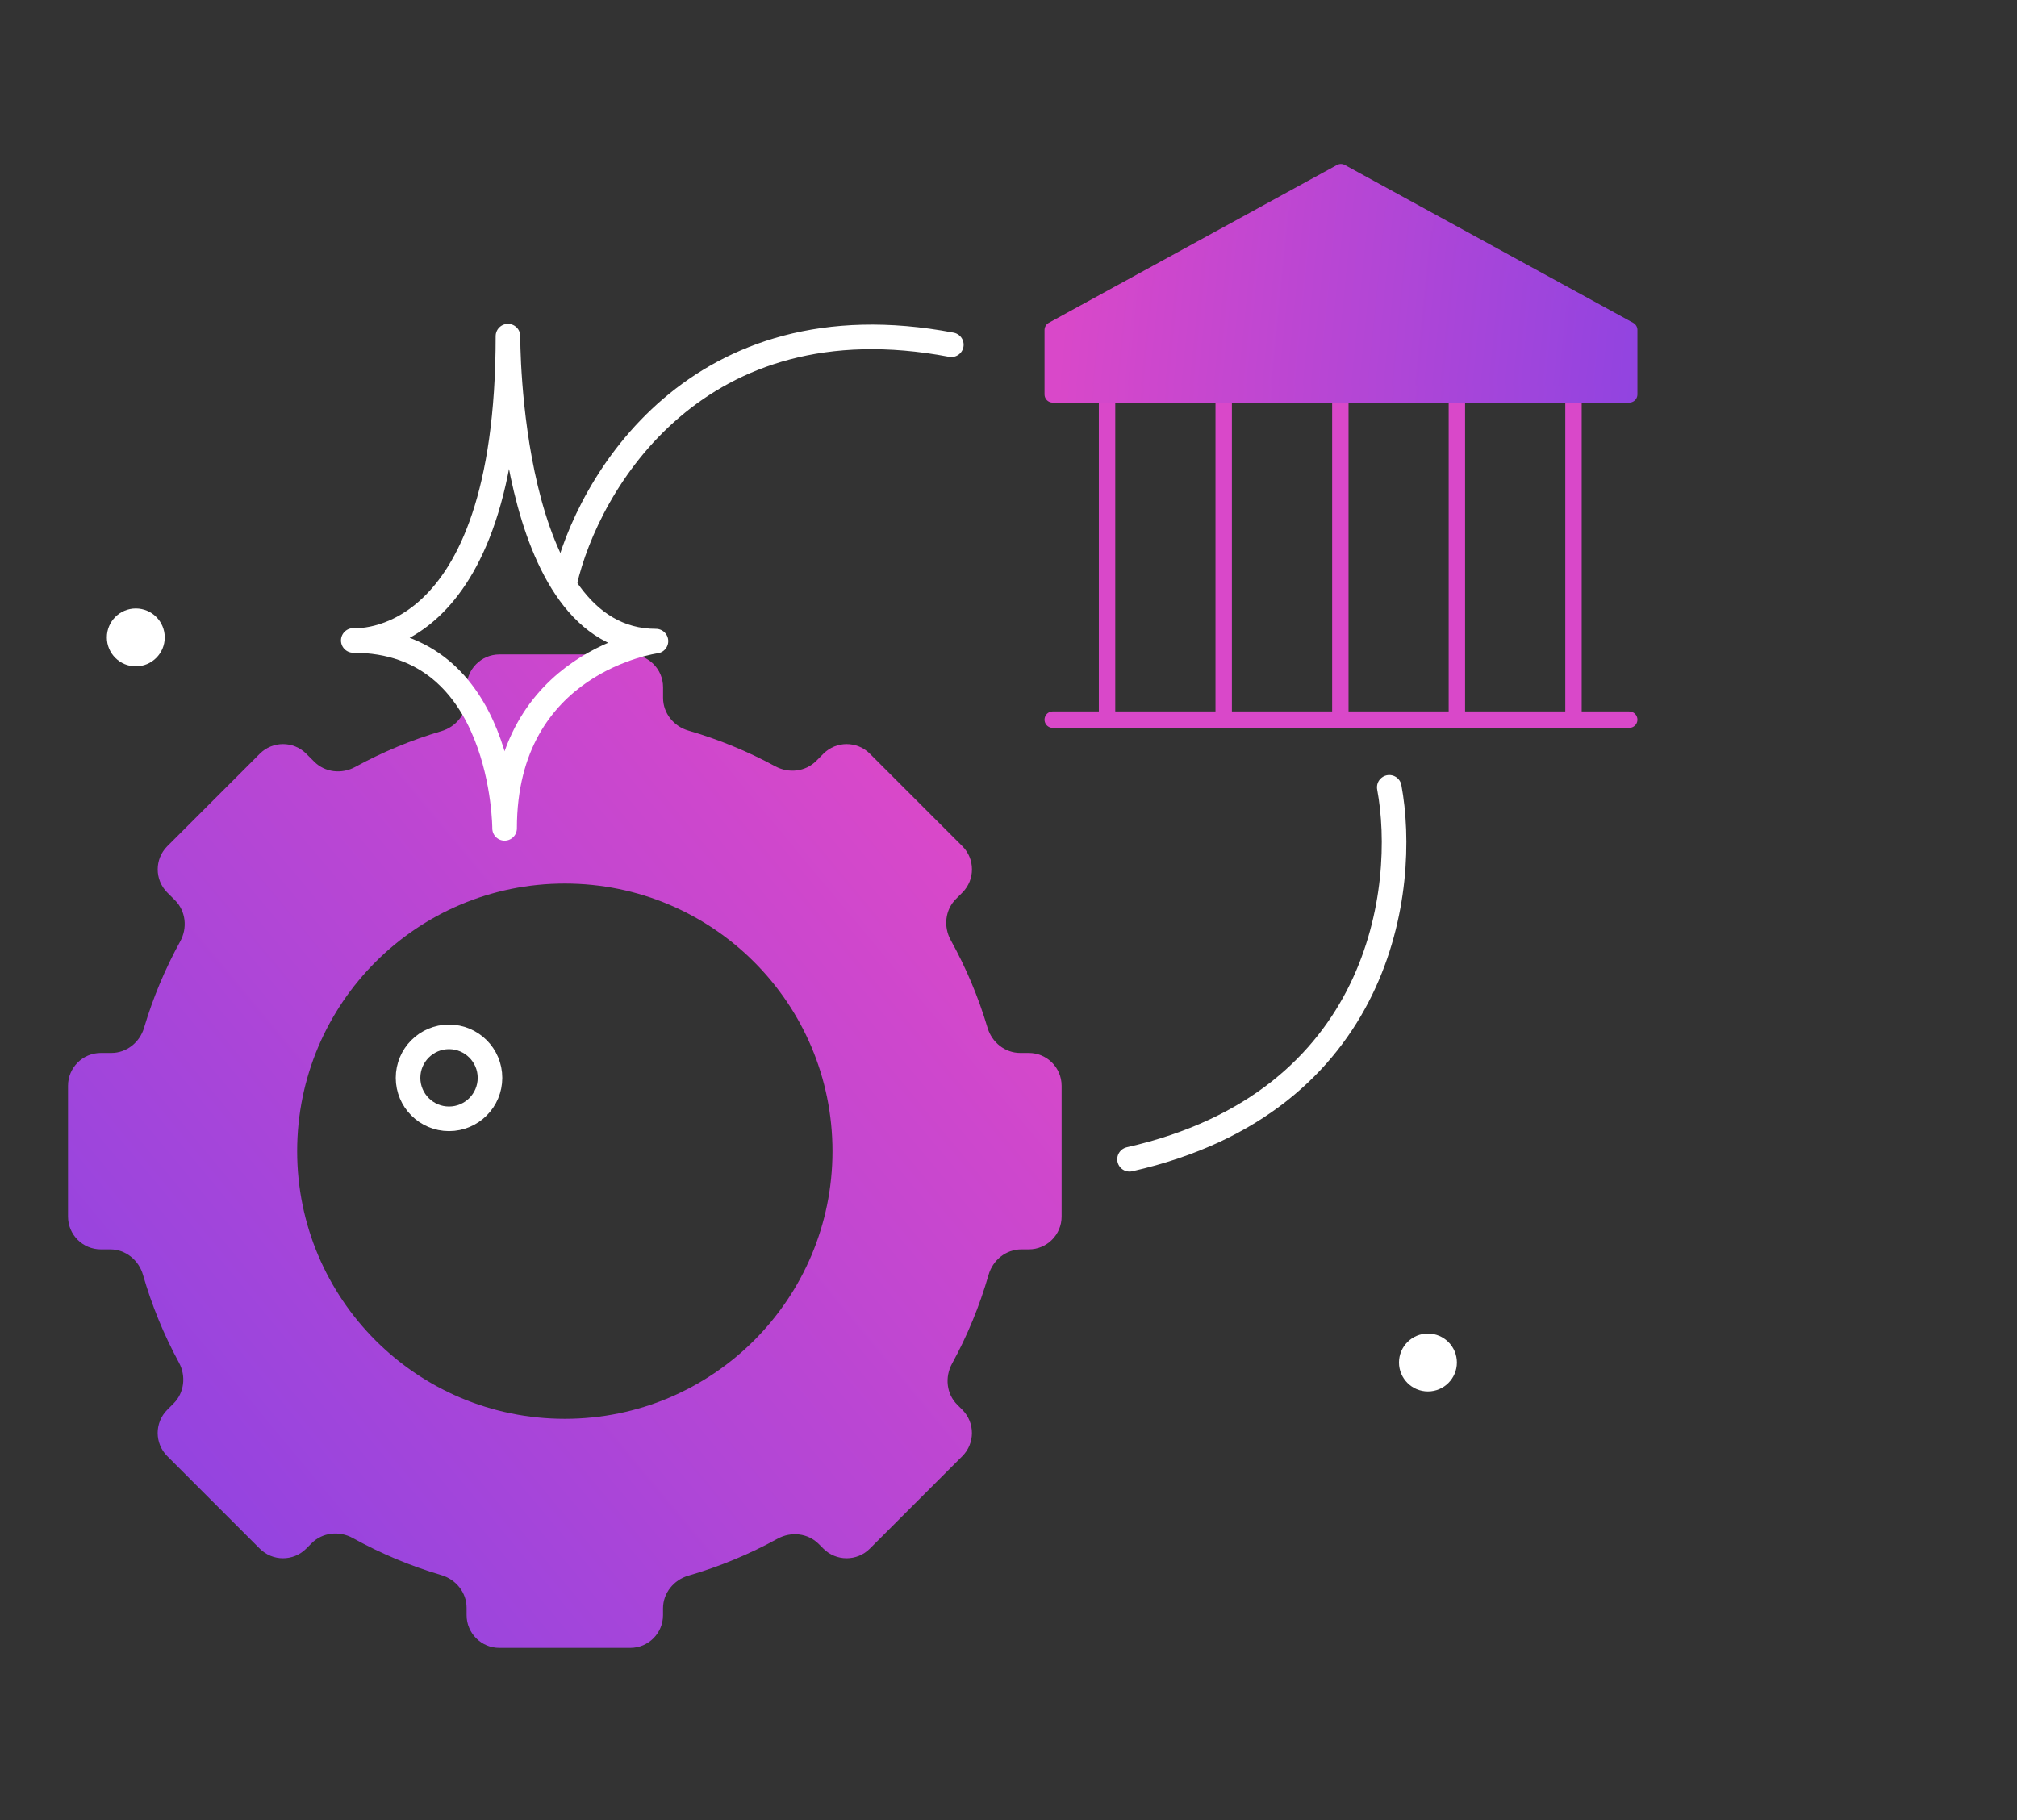
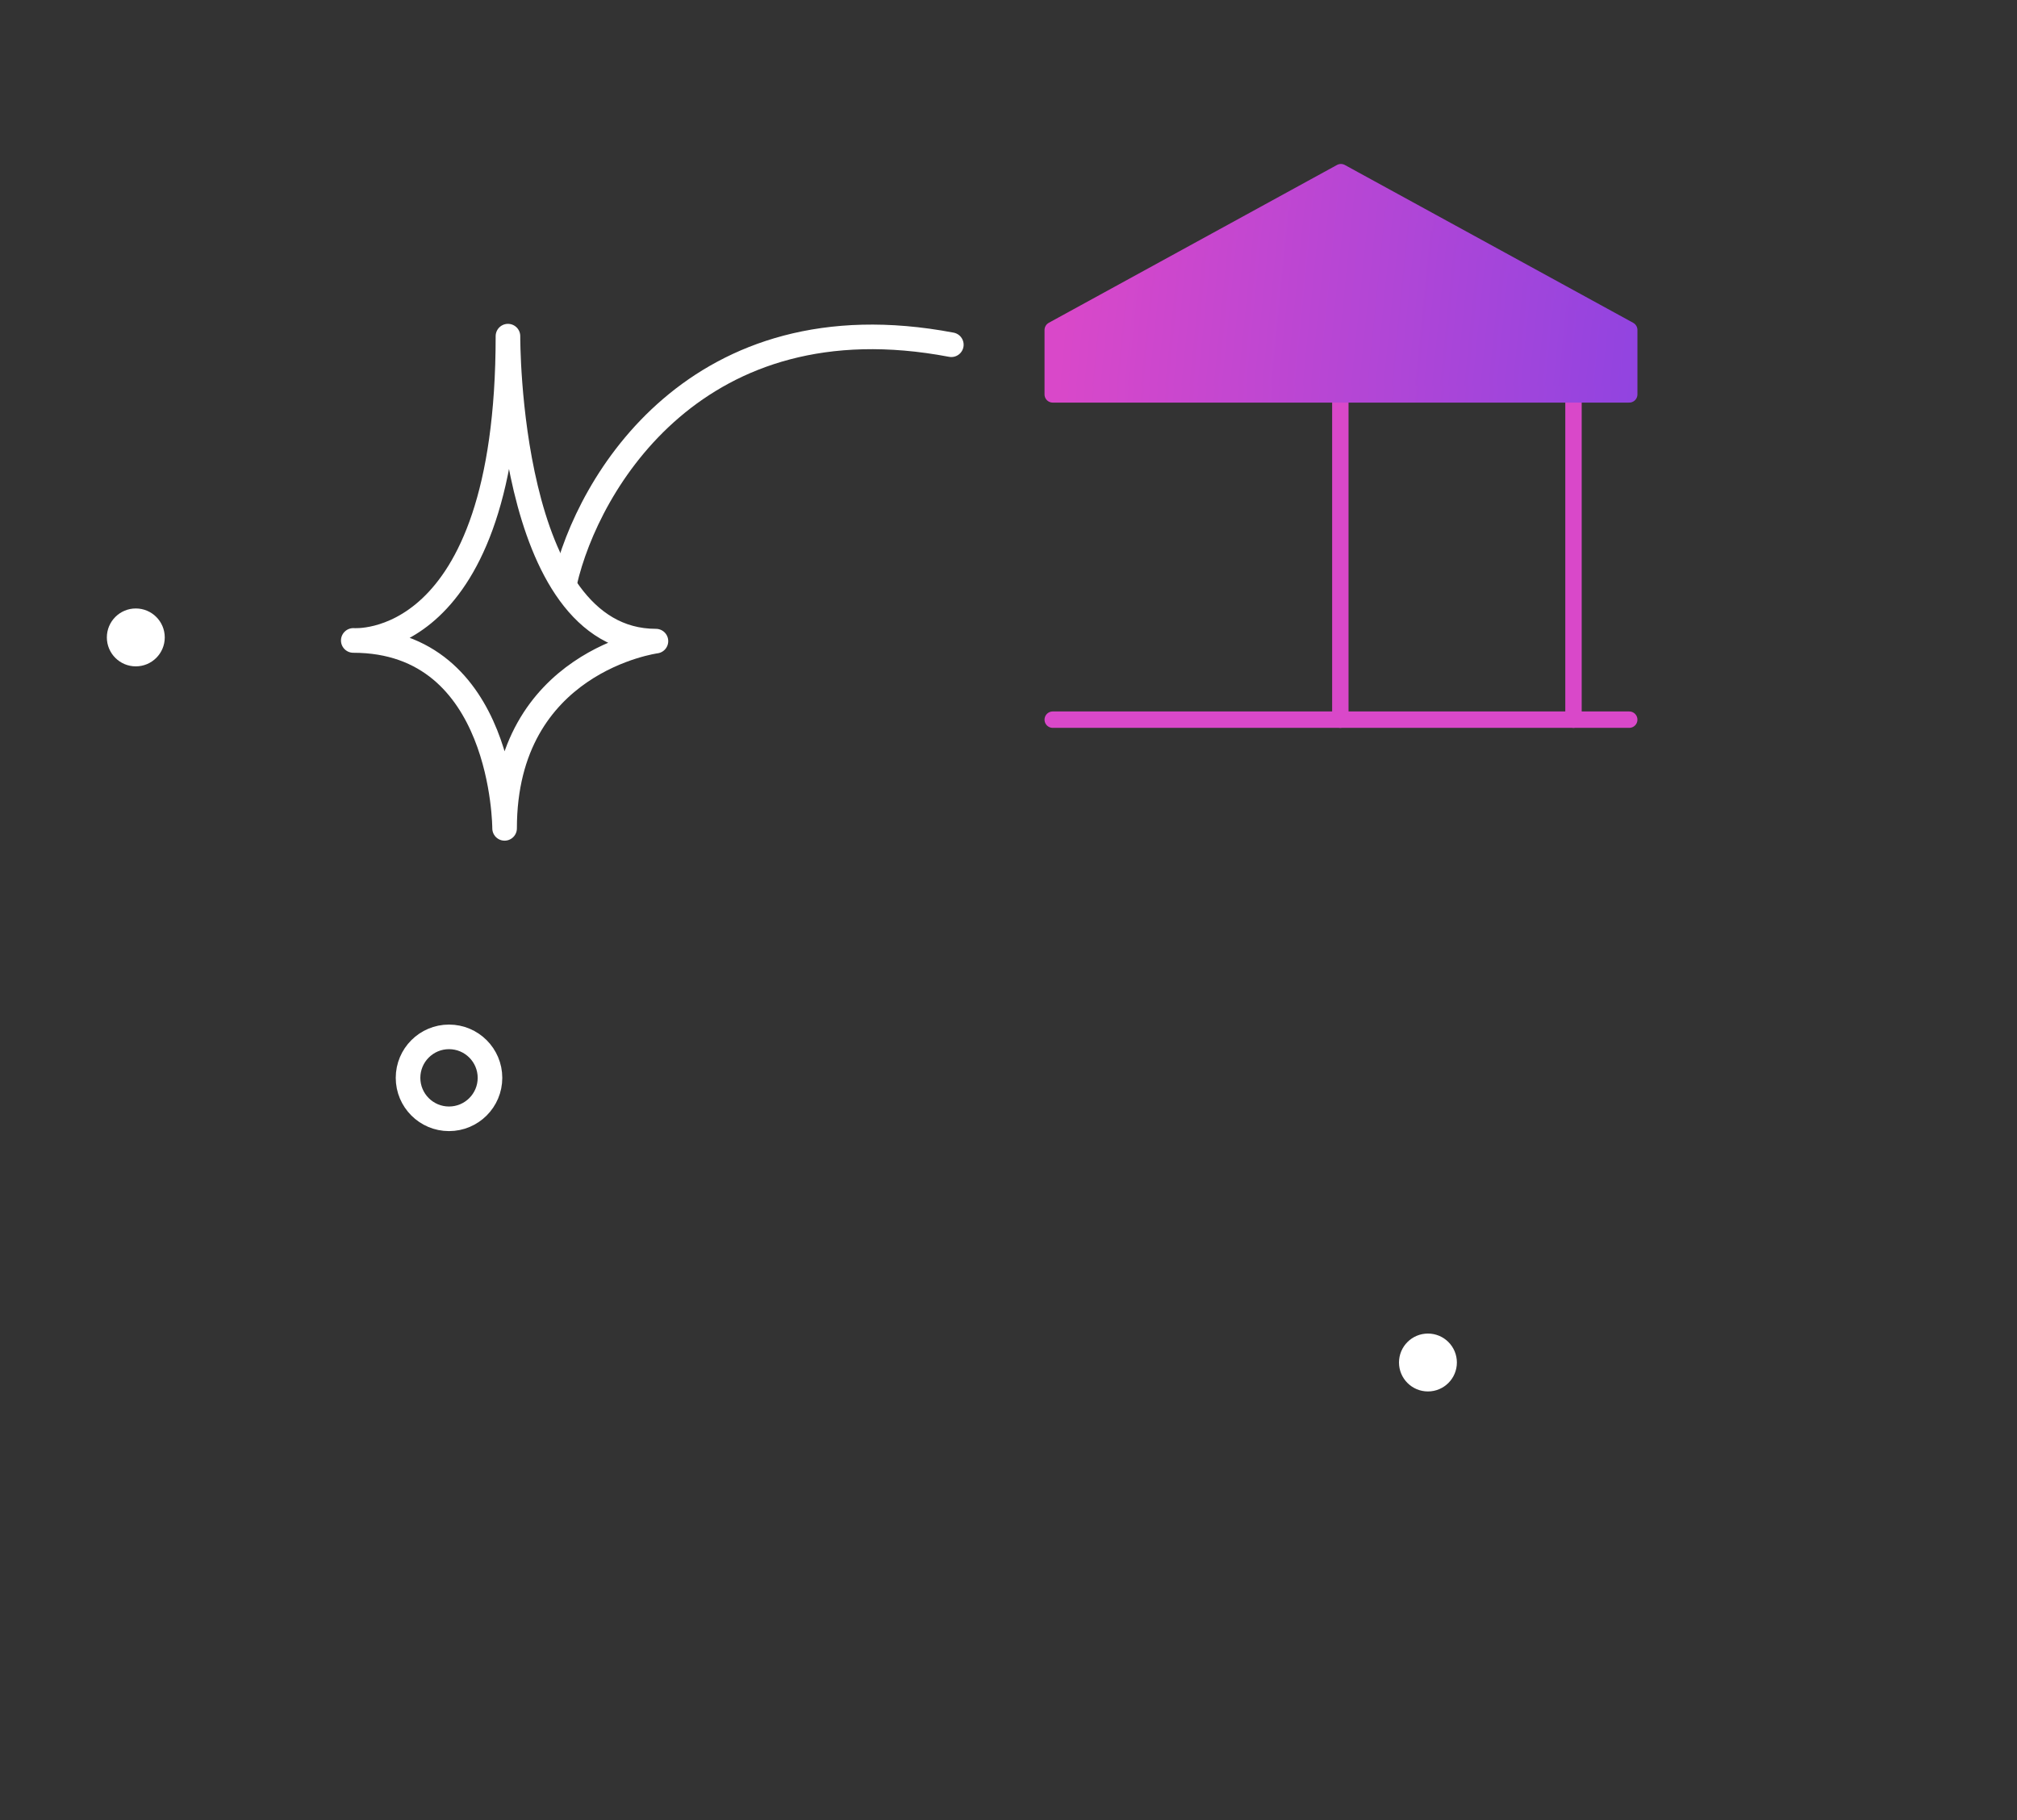
<svg xmlns="http://www.w3.org/2000/svg" width="123" height="111" viewBox="0 0 123 111" fill="none">
  <rect x="0" y="0" width="123" height="111" fill="#333333" stroke="none" />
-   <path fill-rule="evenodd" clip-rule="evenodd" d="M30.454 100.5C29.349 100.5 28.454 99.605 28.454 98.501L28.453 98.054C28.453 97.123 27.807 96.324 26.915 96.061C25.019 95.502 23.211 94.74 21.515 93.8C20.696 93.346 19.666 93.452 19.004 94.115L18.671 94.448C17.89 95.229 16.623 95.229 15.842 94.448L10.201 88.806C9.42 88.025 9.42 86.759 10.201 85.978L10.586 85.592C11.244 84.935 11.354 83.915 10.911 83.097C9.997 81.414 9.259 79.622 8.72 77.747C8.462 76.846 7.658 76.194 6.722 76.194L6.148 76.194C5.044 76.194 4.148 75.298 4.148 74.194L4.148 66.216C4.148 65.112 5.044 64.216 6.148 64.216L6.791 64.216C7.721 64.216 8.52 63.573 8.785 62.682C9.334 60.834 10.078 59.068 10.991 57.41C11.441 56.591 11.333 55.565 10.673 54.904L10.203 54.435C9.422 53.654 9.422 52.387 10.203 51.606L15.845 45.965C16.626 45.184 17.892 45.184 18.673 45.965L19.162 46.453C19.82 47.112 20.843 47.221 21.661 46.774C23.316 45.869 25.075 45.133 26.917 44.59C27.811 44.327 28.457 43.526 28.457 42.595L28.457 41.912C28.457 40.808 29.353 39.912 30.457 39.912L38.435 39.912C39.539 39.912 40.435 40.808 40.435 41.912L40.435 42.561C40.435 43.496 41.085 44.298 41.983 44.558C43.838 45.096 45.611 45.83 47.277 46.734C48.094 47.178 49.114 47.067 49.771 46.41L50.216 45.965C50.997 45.184 52.264 45.184 53.045 45.965L58.686 51.606C59.467 52.387 59.467 53.654 58.686 54.435L58.294 54.827C57.632 55.489 57.525 56.519 57.979 57.338C58.909 59.017 59.666 60.807 60.223 62.682C60.487 63.573 61.287 64.216 62.216 64.216L62.739 64.216C63.843 64.216 64.739 65.112 64.739 66.216L64.739 74.194C64.739 75.298 63.843 76.194 62.739 76.194L62.283 76.194C61.347 76.194 60.543 76.846 60.285 77.747C59.737 79.65 58.986 81.465 58.054 83.169C57.607 83.987 57.716 85.01 58.375 85.669L58.684 85.978C59.465 86.759 59.465 88.025 58.684 88.806L53.042 94.448C52.261 95.229 50.995 95.229 50.214 94.448L49.924 94.158C49.263 93.497 48.237 93.389 47.418 93.84C45.711 94.78 43.89 95.54 41.981 96.093C41.083 96.353 40.432 97.156 40.432 98.091L40.432 98.5C40.432 99.605 39.537 100.5 38.432 100.5L30.454 100.5ZM18.121 70.206C18.121 79.221 25.429 86.529 34.443 86.529C43.458 86.529 50.766 79.221 50.766 70.206C50.766 61.192 43.458 53.884 34.443 53.884C25.429 53.884 18.121 61.192 18.121 70.206Z" fill="url(#paint0_linear_1161_1033)" />
  <path d="M64.197 43.889L99.353 43.889" stroke="#D948C9" stroke-linecap="round" stroke-linejoin="round" />
-   <path d="M67.51 24.052V43.888" stroke="#D948C9" stroke-linecap="round" stroke-linejoin="round" />
-   <path d="M74.623 24.052V43.888" stroke="#D948C9" stroke-linecap="round" stroke-linejoin="round" />
-   <path d="M88.843 24.052V43.888" stroke="#D948C9" stroke-linecap="round" stroke-linejoin="round" />
  <path d="M81.736 24.052V43.888" stroke="#D948C9" stroke-linecap="round" stroke-linejoin="round" />
  <path d="M95.954 24.052V43.888" stroke="#D948C9" stroke-linecap="round" stroke-linejoin="round" />
  <path d="M64.197 24.053L99.353 24.053V20.125L81.771 10.5L64.197 20.125V24.053Z" fill="url(#paint1_linear_1161_1033)" stroke="url(#paint2_linear_1161_1033)" stroke-linecap="round" stroke-linejoin="round" />
  <path d="M21.547 39.056C21.547 39.056 30.976 39.867 30.976 20.5C30.976 20.5 30.874 39.1 40 39.1C40 39.1 30.771 40.322 30.771 50.519C30.771 50.519 30.771 39.06 21.543 39.06L21.547 39.056Z" stroke="white" stroke-width="1.5" stroke-miterlimit="10" stroke-linecap="round" stroke-linejoin="round" />
  <path d="M8.281 40.639C9.256 40.639 10.047 39.849 10.047 38.874C10.047 37.899 9.256 37.108 8.281 37.108C7.307 37.108 6.516 37.899 6.516 38.874C6.516 39.849 7.307 40.639 8.281 40.639Z" fill="white" />
  <path d="M87.078 84.859C88.053 84.859 88.843 84.069 88.843 83.094C88.843 82.119 88.053 81.329 87.078 81.329C86.103 81.329 85.313 82.119 85.313 83.094C85.313 84.069 86.103 84.859 87.078 84.859Z" fill="white" />
  <path d="M27.381 68.232C28.761 68.232 29.88 67.113 29.88 65.734C29.88 64.354 28.761 63.235 27.381 63.235C26.002 63.235 24.883 64.354 24.883 65.734C24.883 67.113 26.002 68.232 27.381 68.232Z" stroke="white" stroke-width="1.5" stroke-linecap="round" stroke-linejoin="round" />
  <path d="M34.444 35.509C35.835 29.453 42.497 18.078 58.014 21.024" stroke="white" stroke-width="1.5" stroke-linecap="round" stroke-linejoin="round" />
-   <path d="M84.72 48.016C85.859 54.125 84.286 67.213 68.881 70.699" stroke="white" stroke-width="1.5" stroke-linecap="round" stroke-linejoin="round" />
  <defs>
    <linearGradient id="paint0_linear_1161_1033" x1="54.936" y1="47.247" x2="6.707" y2="87.37" gradientUnits="userSpaceOnUse">
      <stop stop-color="#D948C9" />
      <stop offset="1" stop-color="#9244E0" />
    </linearGradient>
    <linearGradient id="paint1_linear_1161_1033" x1="64.692" y1="20.592" x2="99.34" y2="24.077" gradientUnits="userSpaceOnUse">
      <stop stop-color="#D948C9" />
      <stop offset="1" stop-color="#9244E0" />
    </linearGradient>
    <linearGradient id="paint2_linear_1161_1033" x1="64.772" y1="20.288" x2="99.523" y2="23.743" gradientUnits="userSpaceOnUse">
      <stop stop-color="#D948C9" />
      <stop offset="1" stop-color="#9244E0" />
    </linearGradient>
  </defs>
</svg>